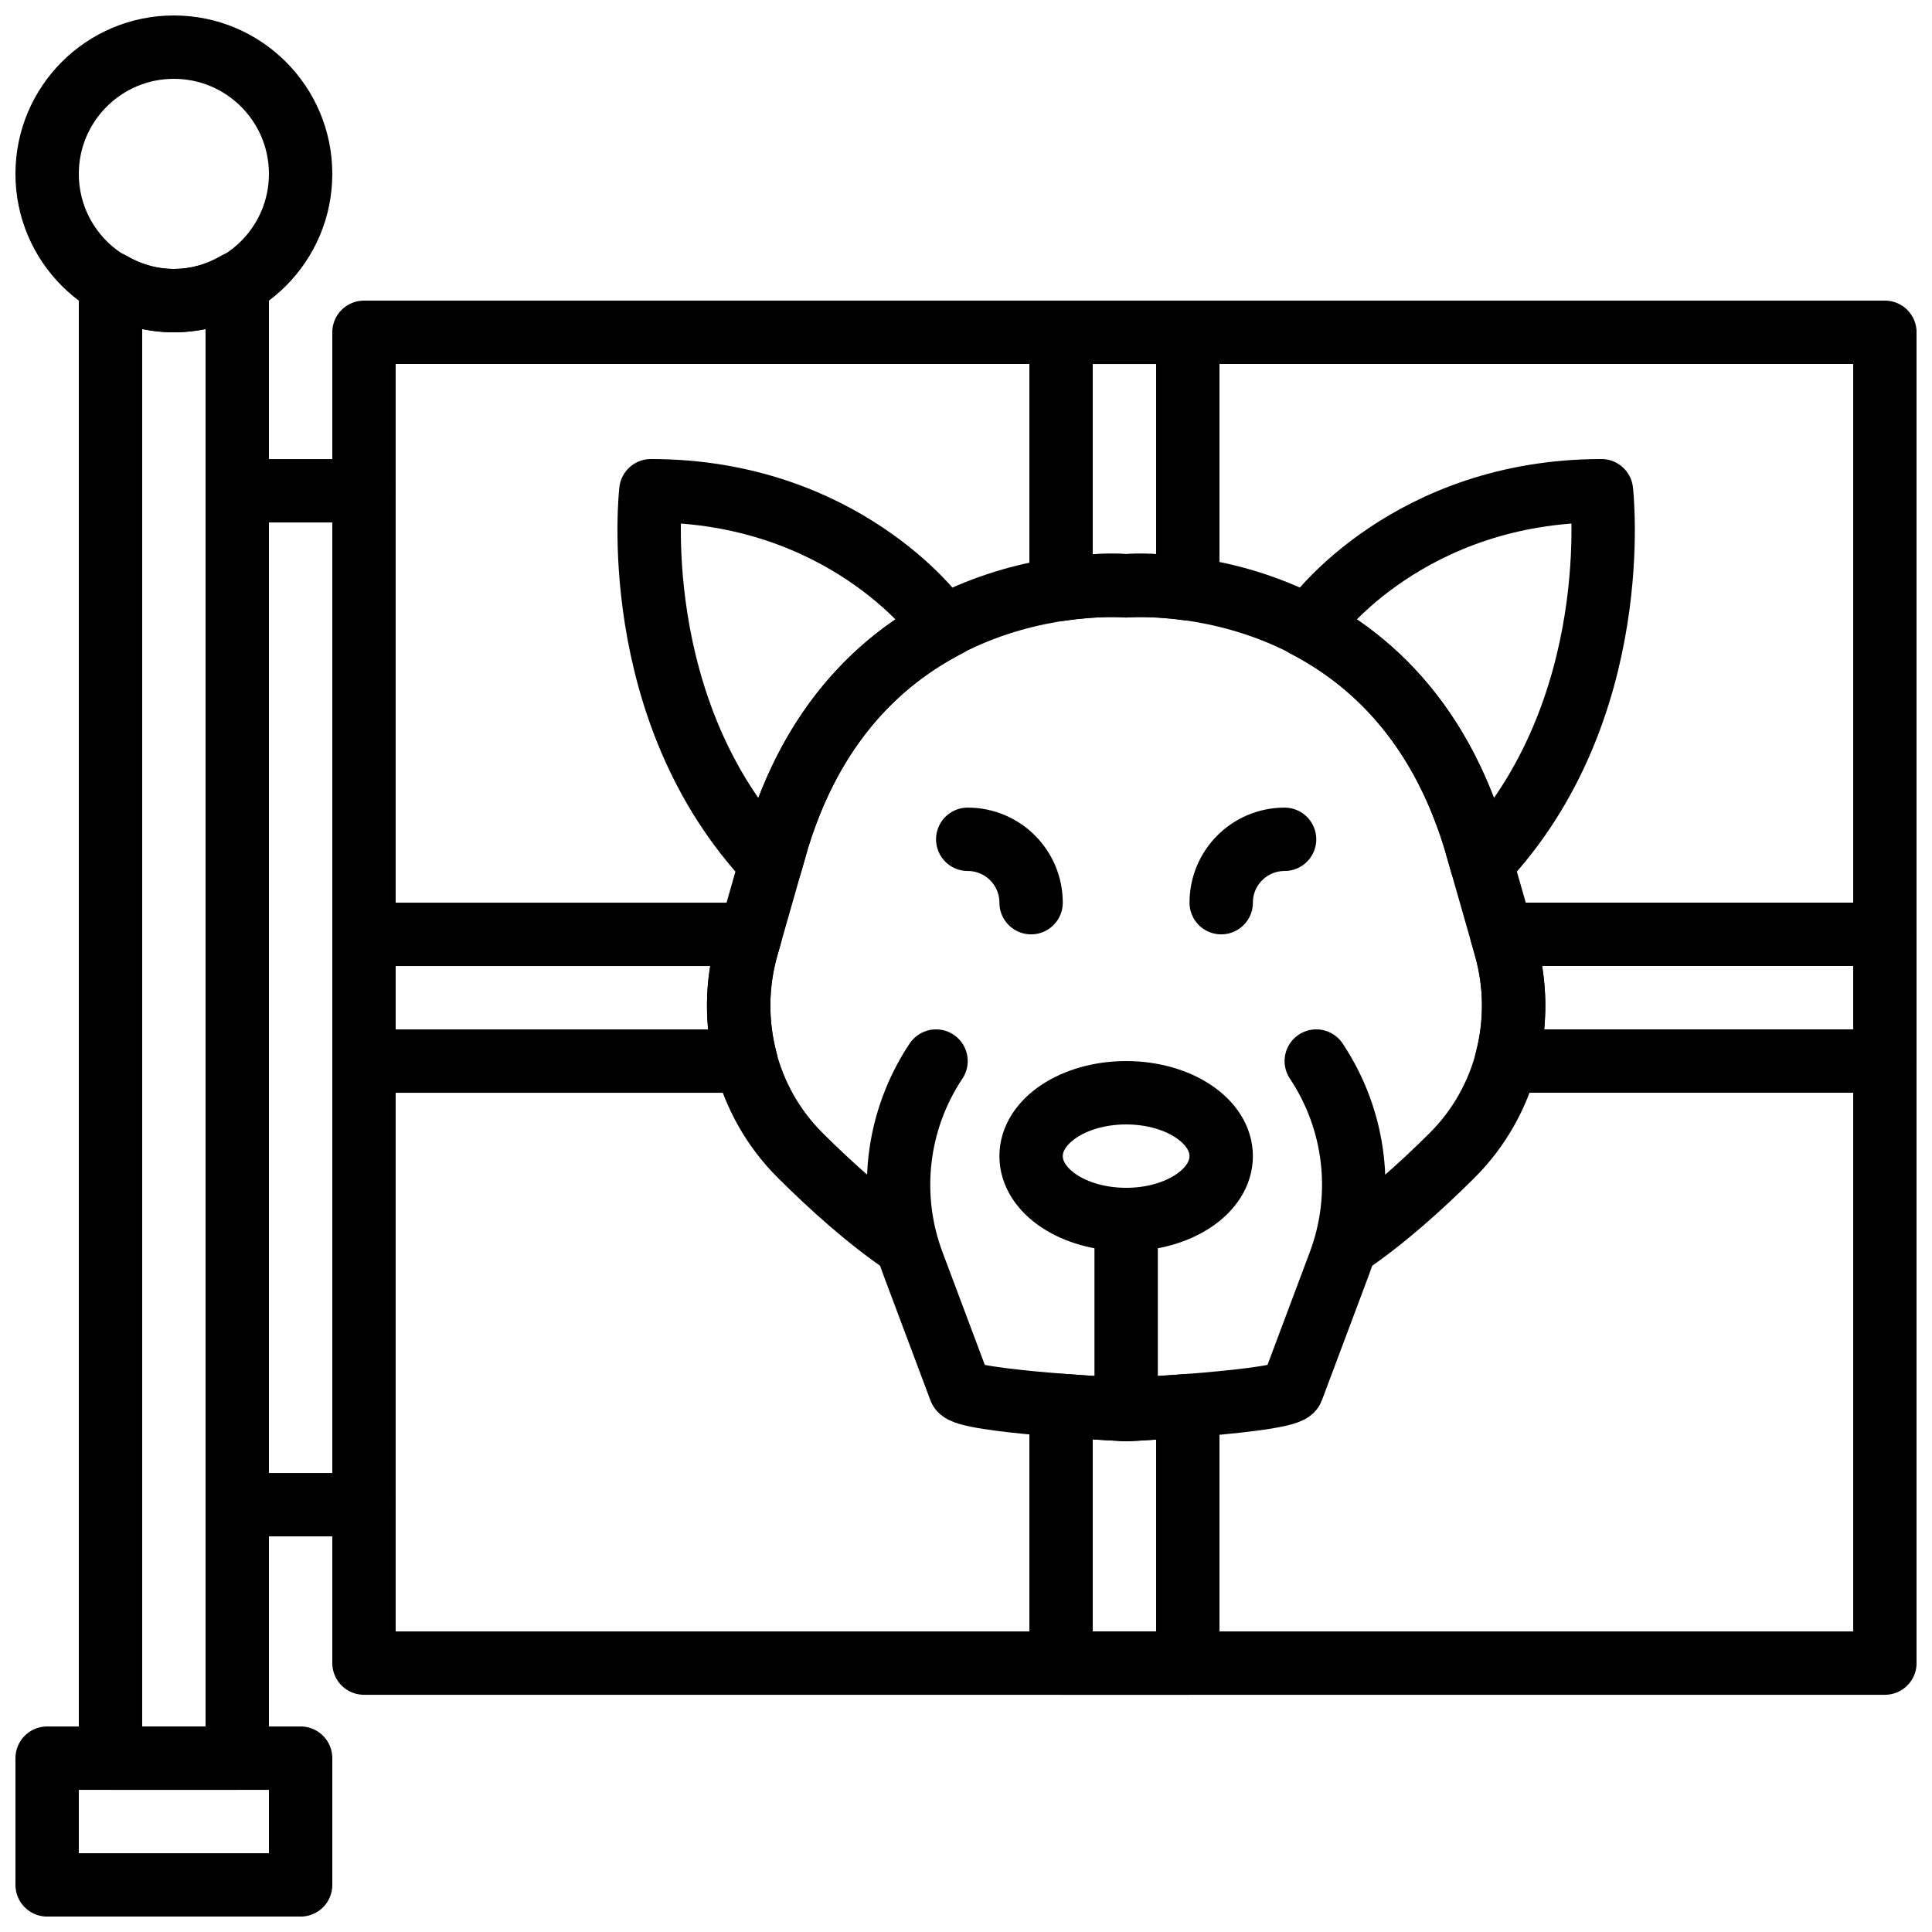
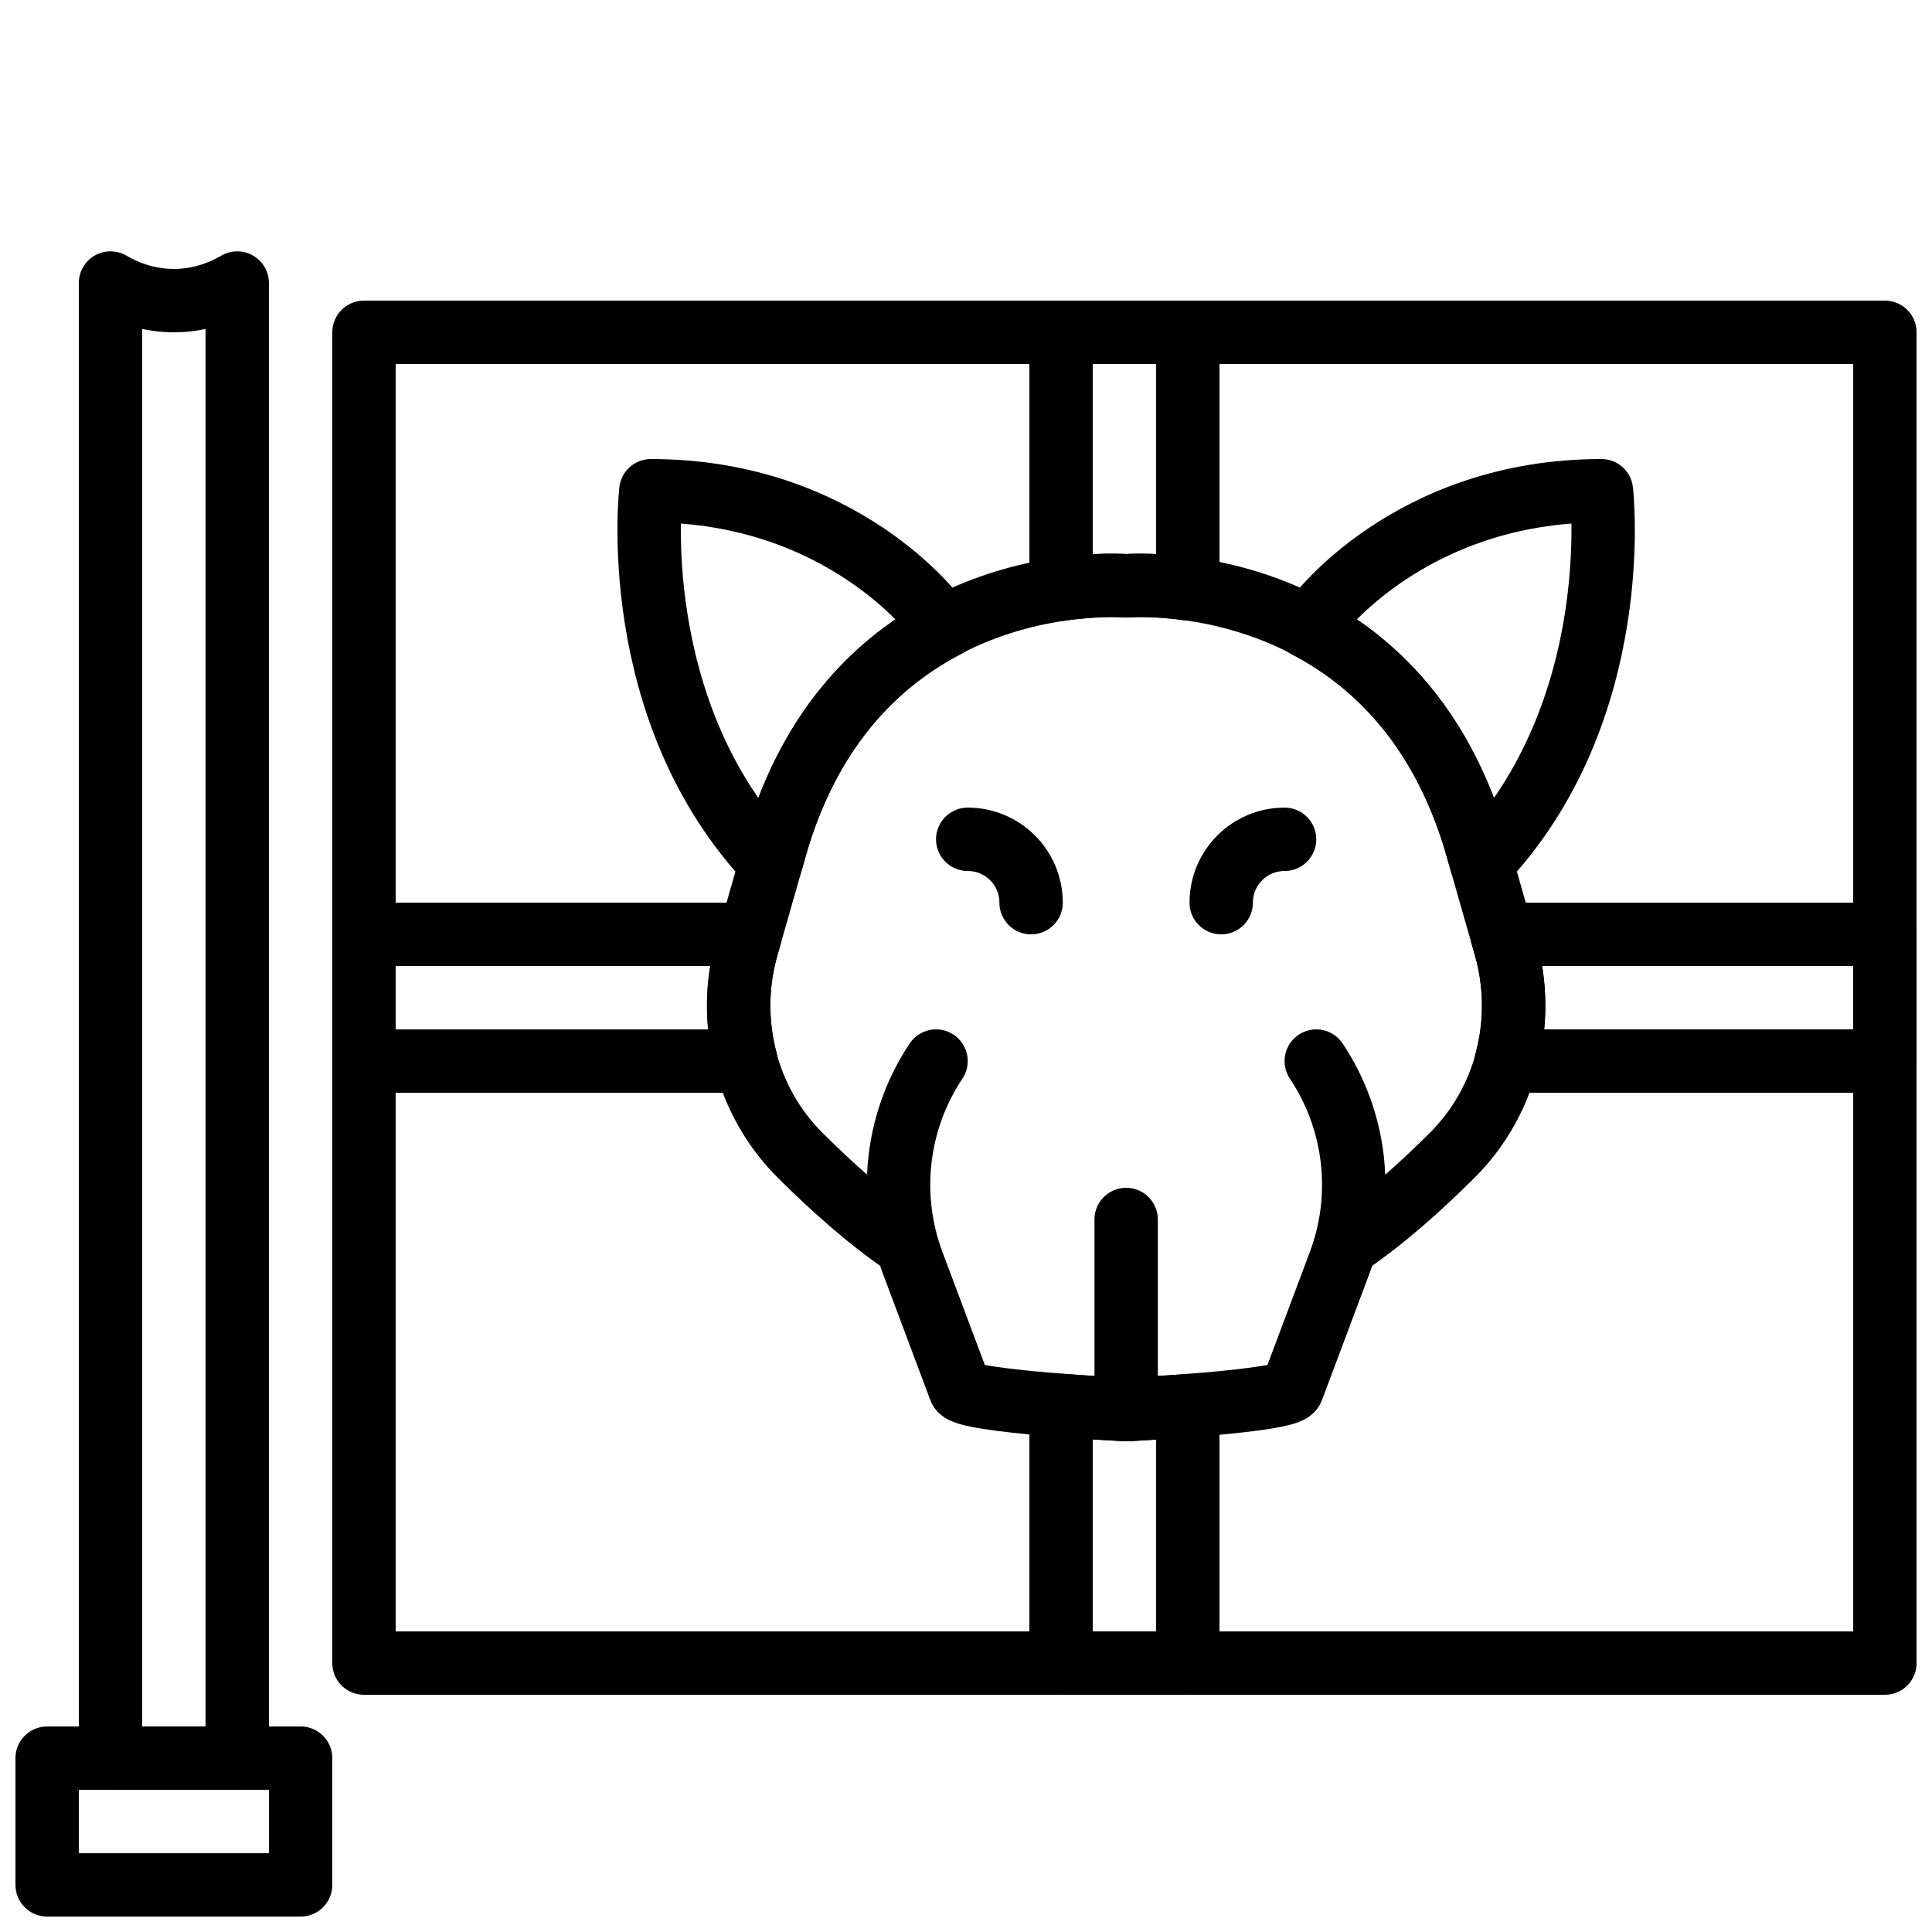
<svg xmlns="http://www.w3.org/2000/svg" width="800px" height="800px" version="1.1" viewBox="144 144 512 512">
  <defs>
    <clipPath id="d">
-       <path d="m148.09 148.09h84.906v84.906h-84.906z" />
-     </clipPath>
+       </clipPath>
    <clipPath id="c">
      <path d="m148.09 601h84.906v50.902h-84.906z" />
    </clipPath>
    <clipPath id="b">
      <path d="m232 223h419.9v371h-419.9z" />
    </clipPath>
    <clipPath id="a">
      <path d="m533 383h118.9v51h-118.9z" />
    </clipPath>
  </defs>
  <path transform="matrix(8.397 0 0 8.397 156.49 156.49)" d="m28.054 32c-1.256 1.884-1.529 4.256-0.734 6.376l1.493 3.98c0.146 0.39 5.241 0.644 5.241 0.644s5.095-0.254 5.241-0.644l1.493-3.98c0.795-2.12 0.522-4.492-0.734-6.376" fill="none" stroke="#000000" stroke-linecap="round" stroke-width="2" />
  <path transform="matrix(8.397 0 0 8.397 156.49 156.49)" d="m41.054 37.773c1.14-0.772 2.296-1.809 3.287-2.796 1.723-1.716 2.35-4.249 1.682-6.587l-0.969-3.39c-2.666-8.708-11-8-11-8s-8.333-0.708-11 8l-0.968 3.39c-0.668 2.338-0.042 4.871 1.682 6.587 0.991 0.987 2.147 2.024 3.287 2.796" fill="none" stroke="#000000" stroke-linecap="round" stroke-width="2" />
  <path transform="matrix(8.397 0 0 8.397 156.49 156.49)" d="m37.054 27.001c0-1.105 0.895-2 2-2" fill="none" stroke="#000000" stroke-linecap="round" stroke-width="2" />
-   <path transform="matrix(8.397 0 0 8.397 156.49 156.49)" d="m37.054 35c0 1.105-1.343 2-3 2-1.657 0-3-0.895-3-2 0-1.105 1.343-2 3-2 1.657 0 3 0.895 3 2zm0 0" fill="none" stroke="#000000" stroke-linecap="round" stroke-width="2" />
  <path transform="matrix(8.397 0 0 8.397 156.49 156.49)" d="m34.054 37v6" fill="none" stroke="#000000" stroke-linecap="round" stroke-width="2" />
  <path transform="matrix(8.397 0 0 8.397 156.49 156.49)" d="m31.054 27.001c0-1.105-0.895-2-2-2" fill="none" stroke="#000000" stroke-linecap="round" stroke-width="2" />
  <path transform="matrix(8.397 0 0 8.397 156.49 156.49)" d="m23.054 25c1.124-3.672 3.256-5.658 5.346-6.741l-0.346-0.259s-2.937-4-9-4c0 0-0.805 6.923 3.783 11.76z" fill="none" stroke="#000000" stroke-linejoin="round" stroke-width="2" />
  <path transform="matrix(8.397 0 0 8.397 156.49 156.49)" d="m45.054 25c-1.124-3.672-3.256-5.658-5.346-6.741l0.346-0.259s2.937-4 9-4c0 0 0.805 6.923-3.783 11.76z" fill="none" stroke="#000000" stroke-linejoin="round" stroke-width="2" />
  <g clip-path="url(#d)">
-     <path transform="matrix(8.397 0 0 8.397 156.49 156.49)" d="m4 6.572e-4c-2.209 0-4 1.791-4 4s1.791 4 4 4c2.209 0 4-1.791 4-4s-1.791-4-4-4zm0 0" fill="none" stroke="#000000" stroke-linecap="round" stroke-linejoin="round" stroke-width="2" />
-   </g>
+     </g>
  <path transform="matrix(8.397 0 0 8.397 156.49 156.49)" d="m4 8c-0.732 0-1.41-0.211-2-0.555v46.555h4v-46.555c-0.59 0.344-1.268 0.555-2 0.555zm0 0" fill="none" stroke="#000000" stroke-linecap="round" stroke-linejoin="round" stroke-width="2" />
-   <path transform="matrix(8.397 0 0 8.397 156.49 156.49)" d="m6 46.001h4" fill="none" stroke="#000000" stroke-linecap="round" stroke-linejoin="round" stroke-width="2" />
-   <path transform="matrix(8.397 0 0 8.397 156.49 156.49)" d="m6 14.001h4" fill="none" stroke="#000000" stroke-linecap="round" stroke-linejoin="round" stroke-width="2" />
  <g clip-path="url(#c)">
    <path transform="matrix(8.397 0 0 8.397 156.49 156.49)" d="m1.9199e-4 58h8v-4h-8zm0 0" fill="none" stroke="#000000" stroke-linecap="round" stroke-linejoin="round" stroke-width="2" />
  </g>
  <g clip-path="url(#b)">
    <path transform="matrix(8.397 0 0 8.397 156.49 156.49)" d="m10 51h48v-42h-48zm0 0" fill="none" stroke="#000000" stroke-linecap="round" stroke-linejoin="round" stroke-width="2" />
  </g>
  <path transform="matrix(8.397 0 0 8.397 156.49 156.49)" d="m34.054 17.001s0.786-0.064 1.946 0.094v-8.094h-4v8.108c1.221-0.177 2.054-0.108 2.054-0.108zm0 0" fill="none" stroke="#000000" stroke-linecap="round" stroke-linejoin="round" stroke-width="2" />
  <g clip-path="url(#a)">
    <path transform="matrix(8.397 0 0 8.397 156.49 156.49)" d="m45.911 28 0.111 0.389c0.343 1.199 0.34 2.447 0.029 3.611h11.949v-4zm0 0" fill="none" stroke="#000000" stroke-linecap="round" stroke-linejoin="round" stroke-width="2" />
  </g>
  <path transform="matrix(8.397 0 0 8.397 156.49 156.49)" d="m22.086 28.39 0.111-0.389h-12.197v4h12.057c-0.311-1.165-0.313-2.413 0.029-3.611zm0 0" fill="none" stroke="#000000" stroke-linecap="round" stroke-linejoin="round" stroke-width="2" />
  <path transform="matrix(8.397 0 0 8.397 156.49 156.49)" d="m34.054 43.001s-0.958-0.048-2.054-0.134v8.134h4v-8.126c-1.05 0.081-1.946 0.126-1.946 0.126zm0 0" fill="none" stroke="#000000" stroke-linecap="round" stroke-linejoin="round" stroke-width="2" />
</svg>